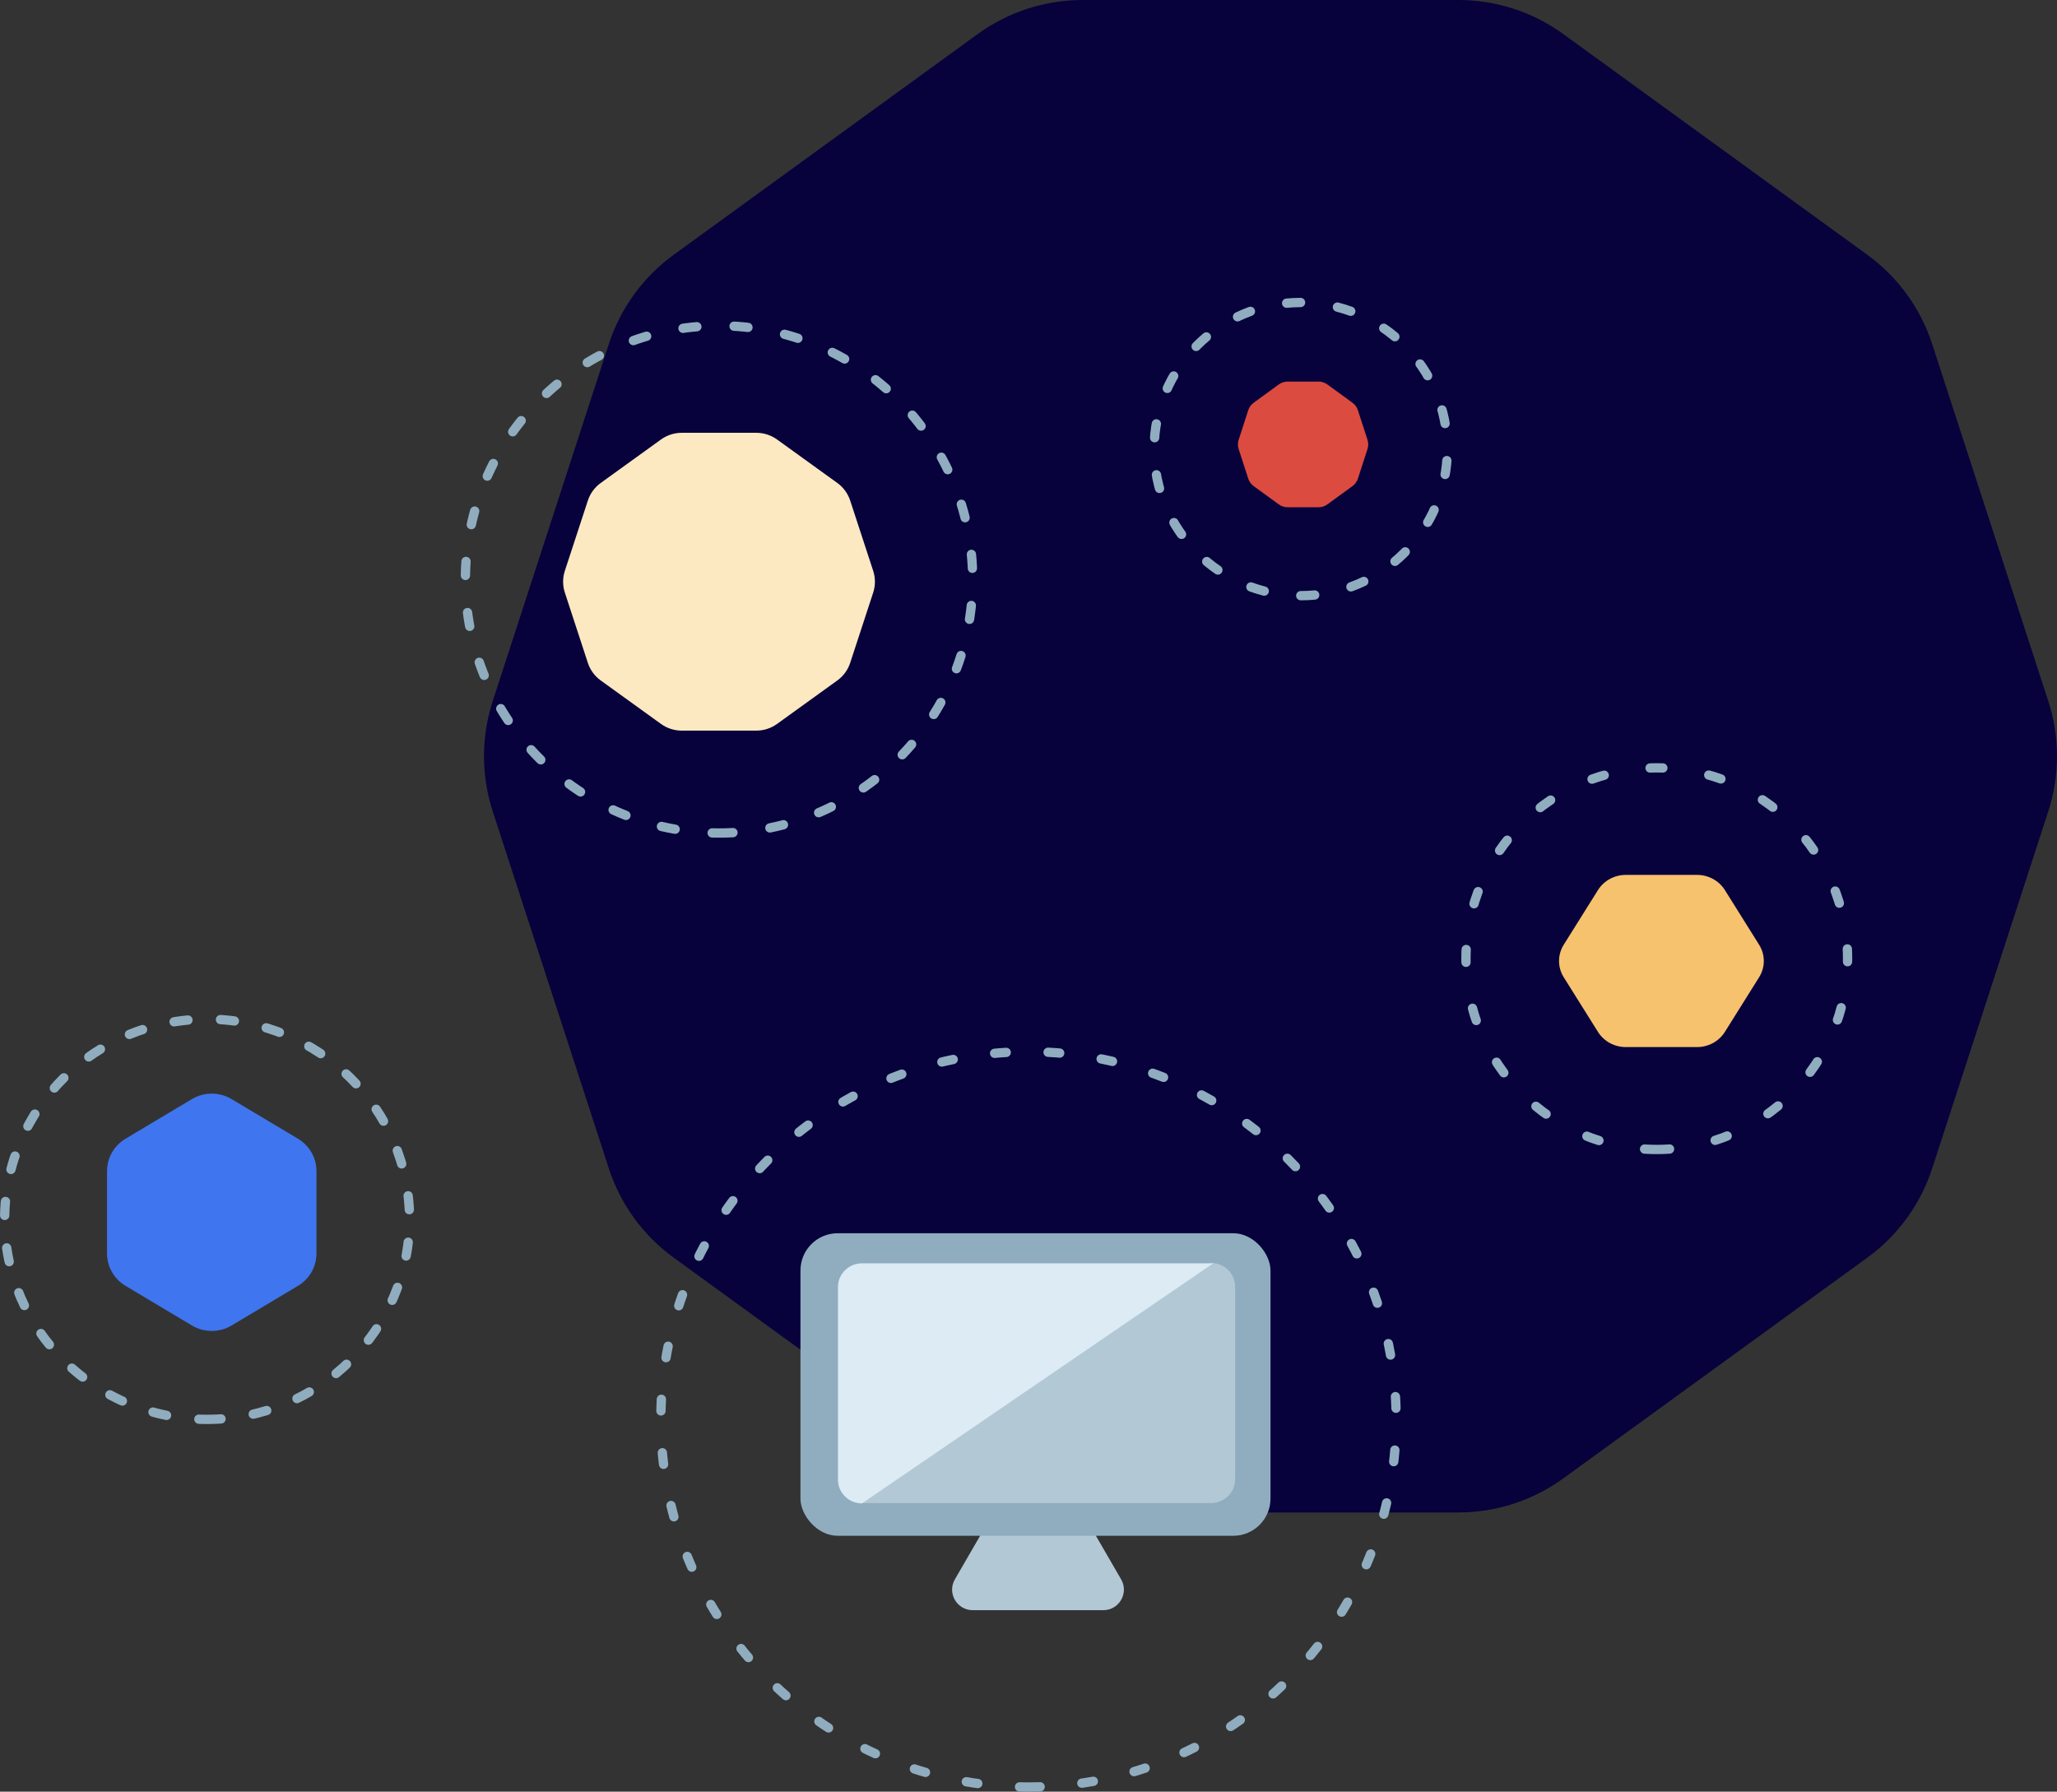
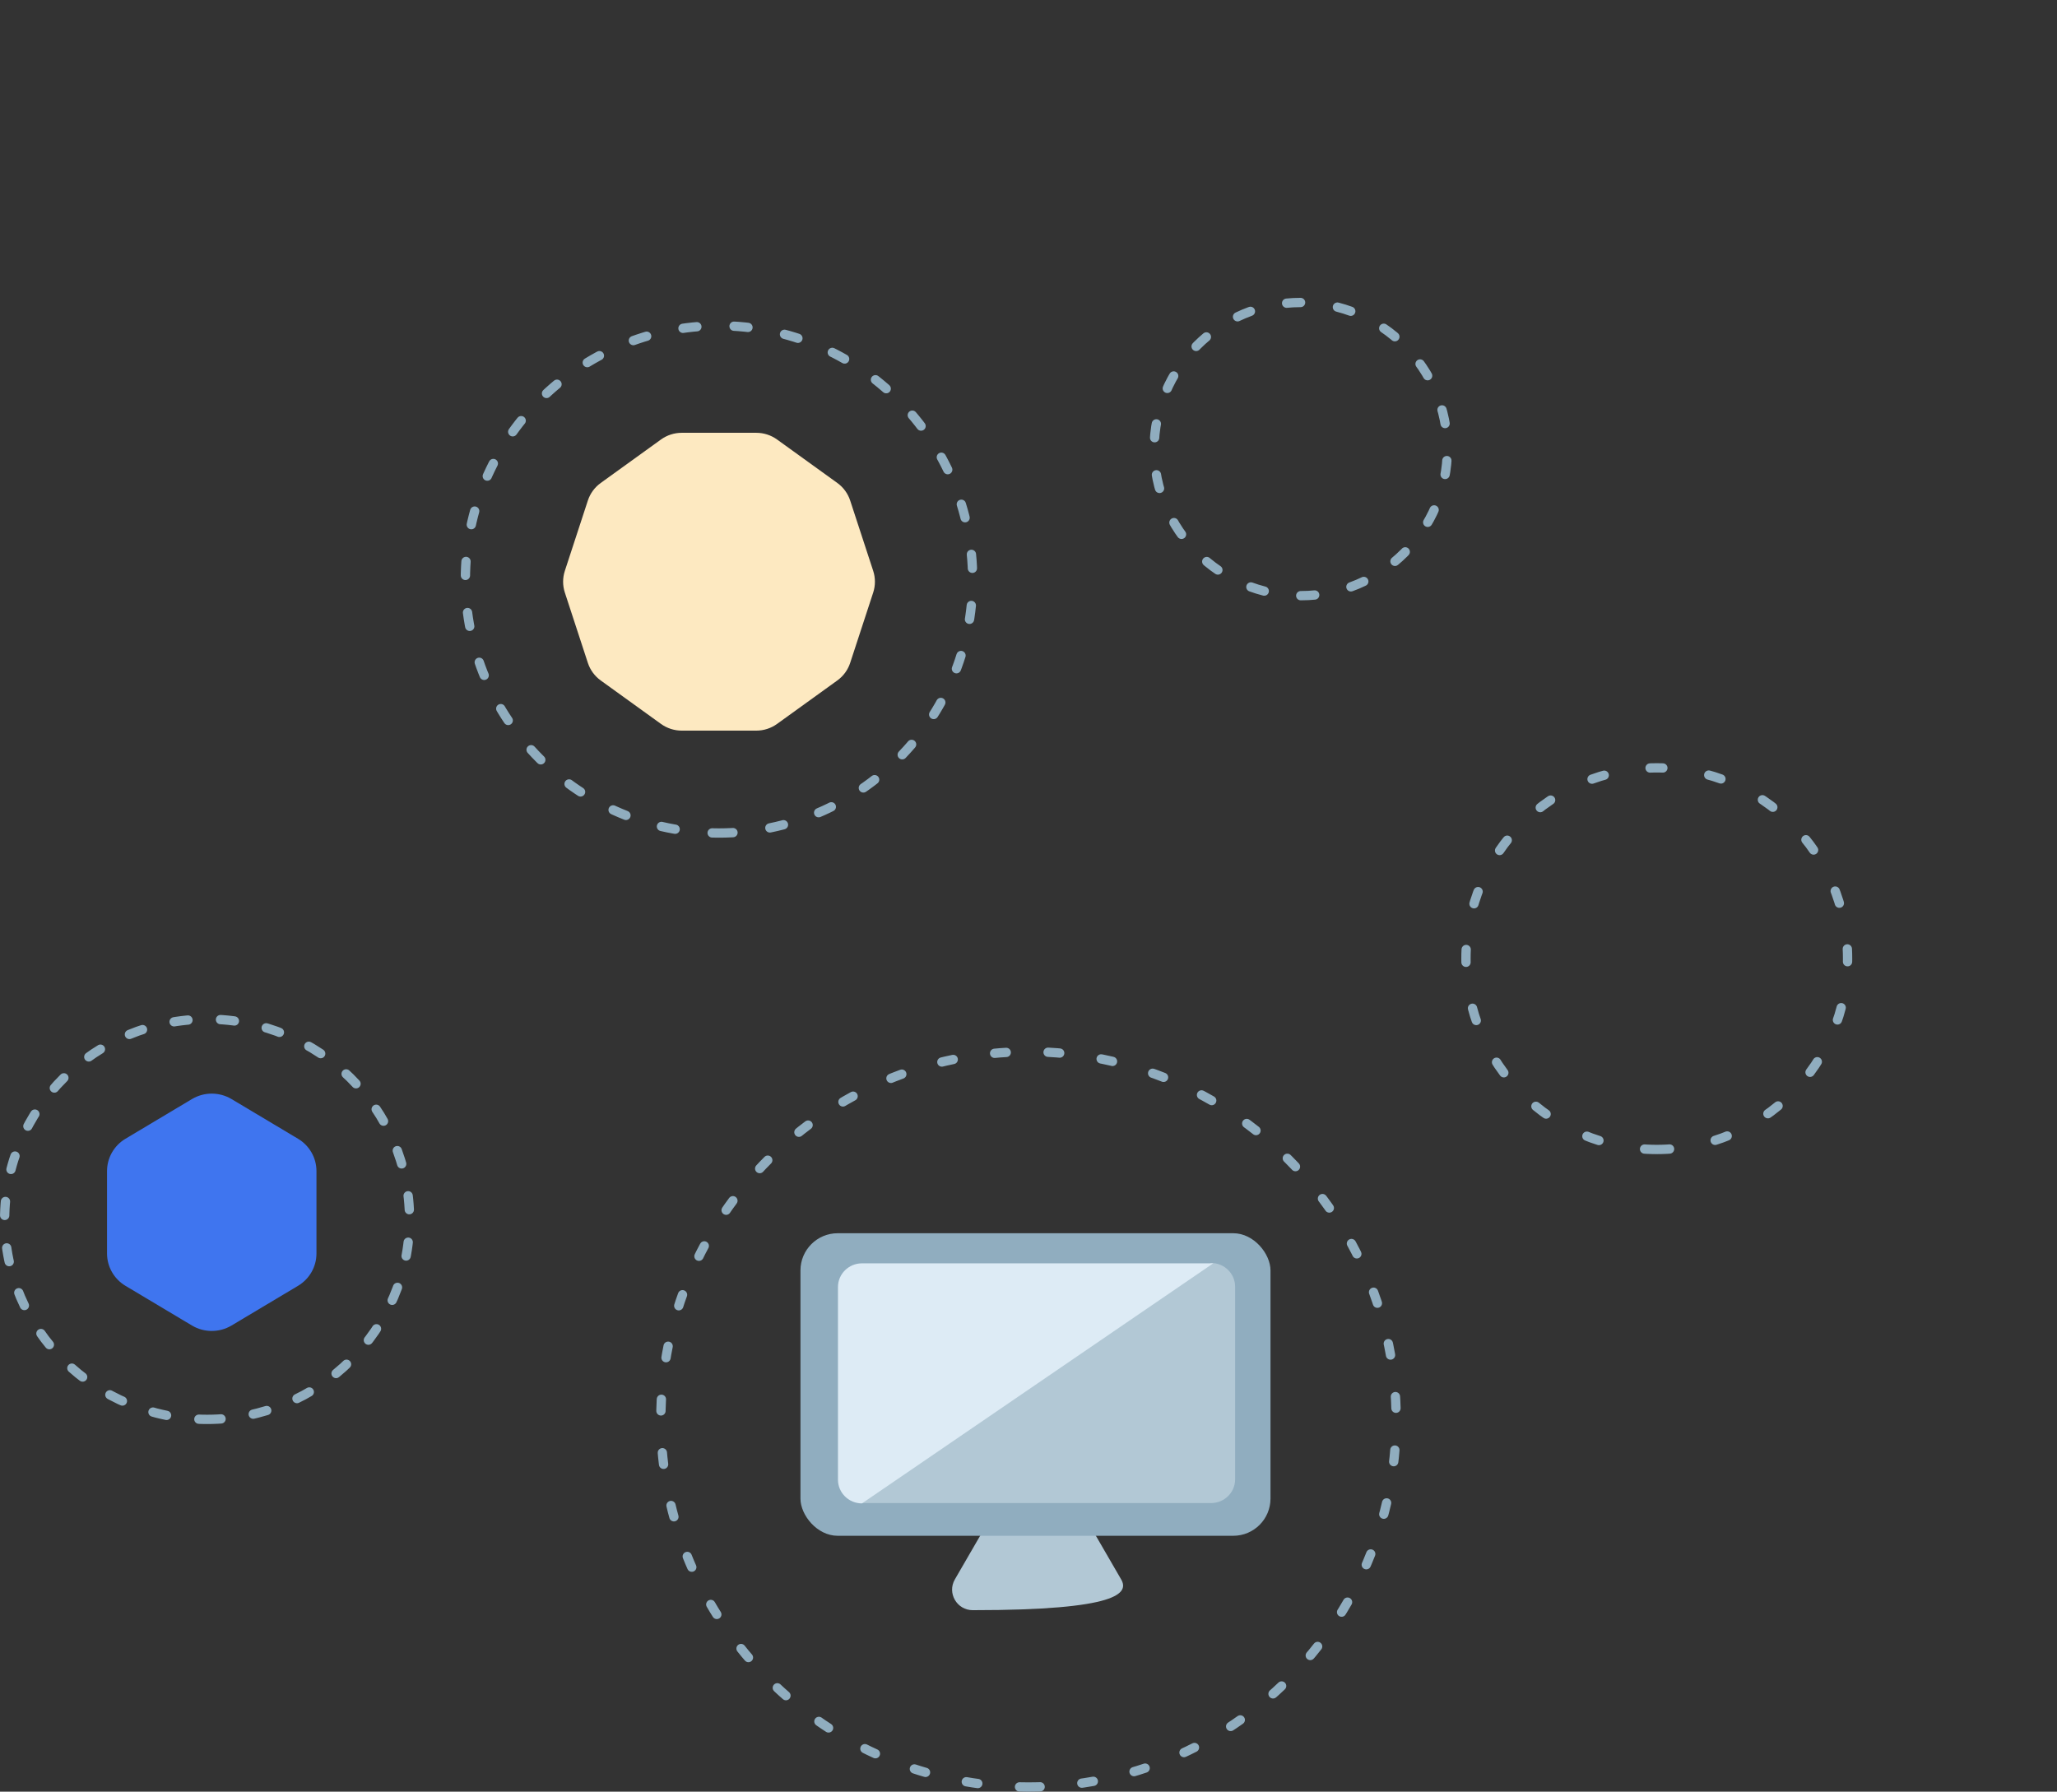
<svg xmlns="http://www.w3.org/2000/svg" width="442px" height="385px" viewBox="0 0 442 385" version="1.1">
  <rect x="0" y="0" width="442" height="385" fill="#333333" stroke="none" />
  <title>Product_page_Hero</title>
  <desc>Created with Sketch.</desc>
  <defs />
  <g id="Website-Design-Round-8" stroke="none" stroke-width="1" fill="none" fill-rule="evenodd">
    <g id="Smallstep---IA-Product-V2" transform="translate(-741, -226)">
      <g id="Hero" transform="translate(207, 226)">
        <g id="Product_page_Hero" transform="translate(535, 0)">
-           <path d="M312.364,0 L231.636,0 C223.531,0 215.634,2.564 209.077,7.325 L143.767,54.745 C137.21,59.505 132.329,66.218 129.825,73.922 L104.878,150.648 C102.374,158.351 102.374,166.649 104.878,174.352 L129.825,251.078 C132.329,258.782 137.21,265.495 143.767,270.256 L209.077,317.675 C215.634,322.436 223.531,325 231.636,325 L312.364,325 C320.469,325 328.366,322.436 334.923,317.675 L400.233,270.256 C406.79,265.495 411.671,258.782 414.175,251.078 L439.122,174.352 C441.626,166.649 441.626,158.351 439.122,150.648 L414.175,73.922 C411.671,66.218 406.79,59.505 400.233,54.745 L334.923,7.325 C328.366,2.564 320.469,0 312.364,0" id="Fill-6" fill="#07013C" />
          <path d="M161.501,93 L145.499,93 C143.892,93 142.327,93.505 141.027,94.443 L128.081,103.78 C126.781,104.718 125.814,106.04 125.317,107.557 L120.372,122.666 C119.876,124.183 119.876,125.817 120.372,127.334 L125.317,142.443 C125.814,143.96 126.781,145.282 128.081,146.22 L141.027,155.558 C142.327,156.495 143.892,157 145.499,157 L161.501,157 C163.108,157 164.673,156.495 165.973,155.558 L178.919,146.22 C180.219,145.282 181.186,143.96 181.683,142.443 L186.628,127.334 C187.124,125.817 187.124,124.183 186.628,122.666 L181.683,107.557 C181.186,106.04 180.219,104.718 178.919,103.78 L165.973,94.443 C164.673,93.505 163.108,93 161.501,93" id="Fill-6" fill="#FDE9C1" />
-           <path d="M282.344,82 L275.656,82 C274.985,82 274.331,82.213 273.787,82.609 L268.377,86.548 C267.834,86.944 267.43,87.501 267.222,88.141 L265.156,94.515 C264.948,95.155 264.948,95.845 265.156,96.485 L267.222,102.859 C267.43,103.499 267.834,104.056 268.377,104.452 L273.787,108.391 C274.331,108.787 274.985,109 275.656,109 L282.344,109 C283.015,109 283.669,108.787 284.213,108.391 L289.623,104.452 C290.166,104.056 290.57,103.499 290.778,102.859 L292.844,96.485 C293.052,95.845 293.052,95.155 292.844,94.515 L290.778,88.141 C290.57,87.501 290.166,86.944 289.623,86.548 L284.213,82.609 C283.669,82.213 283.015,82 282.344,82" id="Fill-6-Copy-2" fill="#DC4B40" />
          <path d="M22,251.636 L22,269.364 C22,272.201 23.503,274.832 25.963,276.301 L40.246,284.829 C42.861,286.39 46.139,286.39 48.754,284.829 L63.037,276.301 C65.497,274.832 67,272.201 67,269.364 L67,251.636 C67,248.799 65.497,246.168 63.037,244.699 L48.754,236.171 C46.139,234.61 42.861,234.61 40.246,236.171 L25.963,244.699 C23.503,246.168 22,248.799 22,251.636" id="Fill-1-Copy-11" fill="#3F75EF" />
          <g id="Computer" transform="translate(171, 265)">
-             <path d="M47.206,50.168 L33.181,74.377 C31.476,77.321 33.607,81 37.017,81 L65.068,81 C68.479,81 70.61,77.321 68.905,74.377 L54.88,50.168 C53.175,47.225 48.912,47.225 47.206,50.168" id="Path" fill="#B2C8D5" />
+             <path d="M47.206,50.168 L33.181,74.377 C31.476,77.321 33.607,81 37.017,81 C68.479,81 70.61,77.321 68.905,74.377 L54.88,50.168 C53.175,47.225 48.912,47.225 47.206,50.168" id="Path" fill="#B2C8D5" />
            <g id="Group-4" stroke-width="1">
              <rect id="Rectangle-5" fill="#90ADBF" x="0" y="0" width="101" height="65.013" rx="8" />
              <g id="Group-3" transform="translate(7.602, 6.395)">
                <path d="M80.635,0 C83.485,0 85.796,2.281 85.796,5.095 L85.796,46.492 C85.796,49.306 83.485,51.587 80.635,51.587 L5.161,51.587" id="Rectangle-5-Copy-2" fill="#B2C8D5" />
                <path d="M75.931,0.075 C78.781,0.075 81.091,2.356 81.091,5.17 L81.091,46.566 C81.091,49.38 78.781,51.661 75.931,51.661 L0.456,51.661" id="Rectangle-5-Copy-3" fill="#DDEBF5" transform="translate(40.774, 25.868) rotate(-180) translate(-40.774, -25.868)" />
              </g>
            </g>
          </g>
          <path d="M220,384 C263.63,384 299,348.63 299,305 C299,261.37 263.63,226 220,226 C176.37,226 141,261.37 141,305 C141,348.63 176.37,384 220,384 Z" id="Oval-3-Copy-5" stroke="#90ADBF" stroke-width="2" stroke-linecap="round" stroke-dasharray="2.5,9" />
          <path d="M153.5,179 C183.6,179 208,154.6 208,124.5 C208,94.4 183.6,70 153.5,70 C123.4,70 99,94.4 99,124.5 C99,154.6 123.4,179 153.5,179 Z" id="Oval-3-Copy-13" stroke="#90ADBF" stroke-width="2" stroke-linecap="round" stroke-dasharray="3,8" />
          <path d="M43.5,305 C67.524,305 87,285.748 87,262 C87,238.252 67.524,219 43.5,219 C19.476,219 0,238.252 0,262 C0,285.748 19.476,305 43.5,305 Z" id="Oval-3-Copy-15" stroke="#90ADBF" stroke-width="2" stroke-linecap="round" stroke-dasharray="3,7" />
-           <path d="M337.5,198.852 C337.5,196.405 338.736,194.135 340.758,192.868 L352.502,185.51 C354.652,184.163 357.348,184.163 359.498,185.51 L371.242,192.868 C373.264,194.135 374.5,196.405 374.5,198.852 L374.5,214.148 C374.5,216.595 373.264,218.865 371.242,220.132 L359.498,227.489 C357.348,228.837 354.652,228.837 352.502,227.489 L340.758,220.132 C338.736,218.865 337.5,216.595 337.5,214.148 L337.5,198.852 Z" id="Fill-1-Copy-7" fill="#F7C26D" transform="translate(356, 206.5) rotate(-90) translate(-356, -206.5)" />
          <path d="M355,247 C377.644,247 396,228.644 396,206 C396,183.356 377.644,165 355,165 C332.356,165 314,183.356 314,206 C314,228.644 332.356,247 355,247 Z" id="Oval-3-Copy-16" stroke="#90ADBF" stroke-width="2" stroke-linecap="round" stroke-dasharray="2.75,10" />
          <path d="M278.5,128 C295.897,128 310,113.897 310,96.5 C310,79.103 295.897,65 278.5,65 C261.103,65 247,79.103 247,96.5 C247,113.897 261.103,128 278.5,128 Z" id="Oval-3-Copy-14" stroke="#90ADBF" stroke-width="2" stroke-linecap="round" stroke-dasharray="3,8" />
        </g>
      </g>
    </g>
  </g>
</svg>